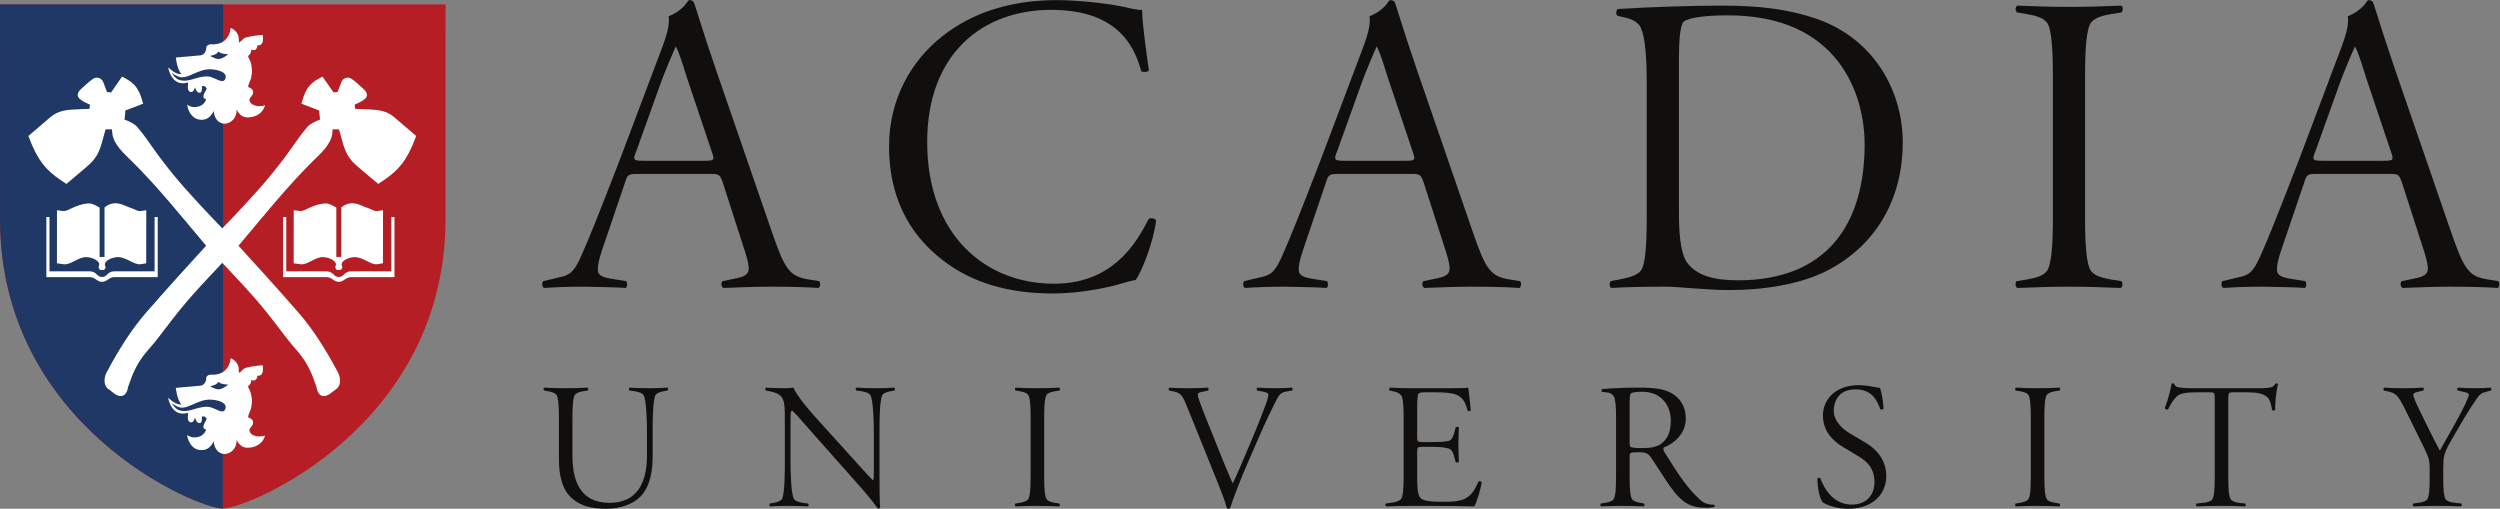
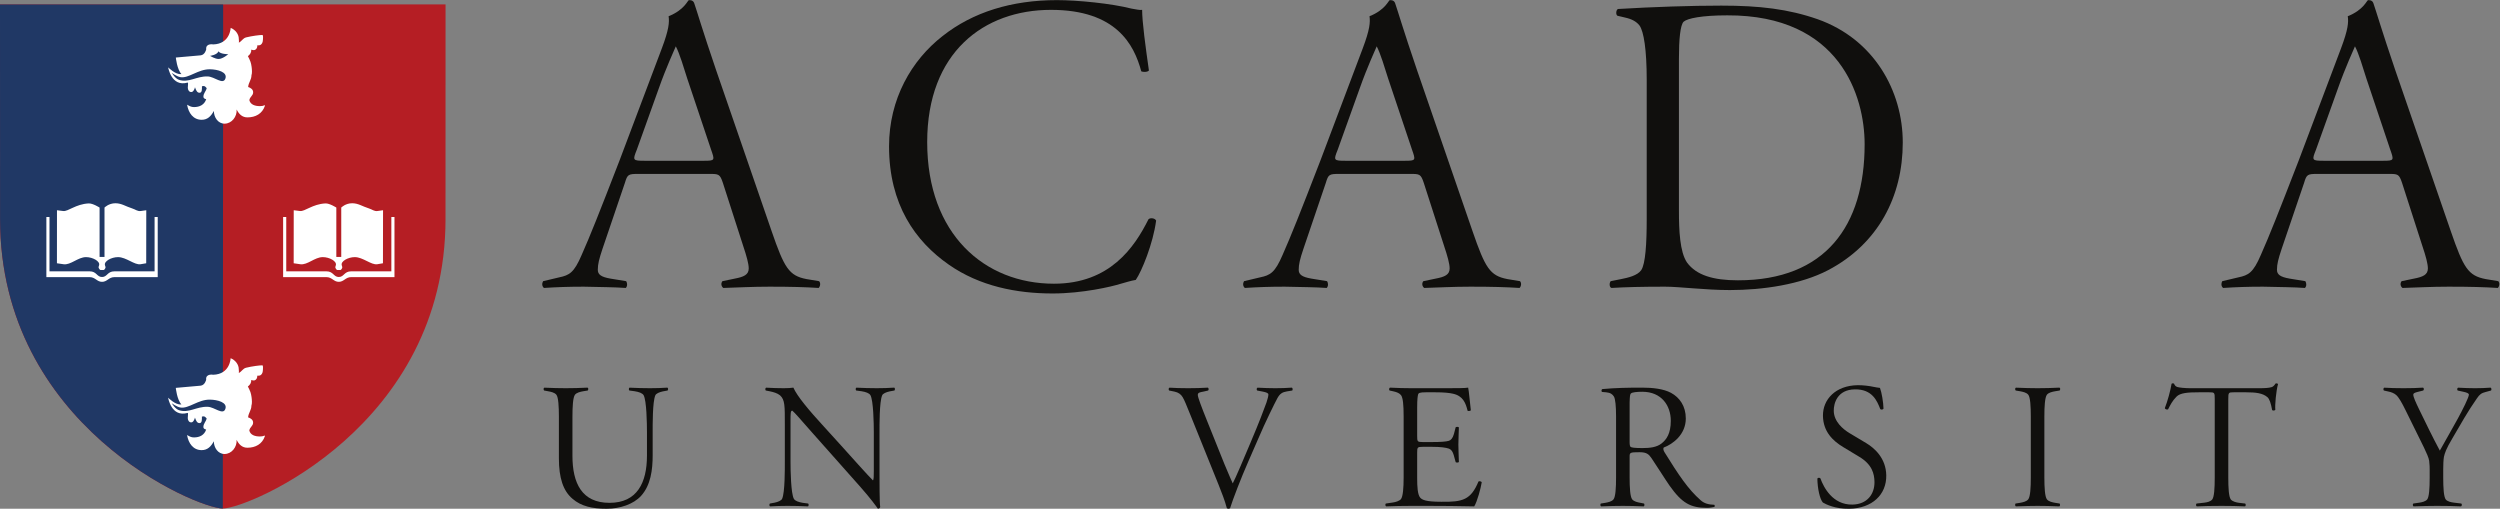
<svg xmlns="http://www.w3.org/2000/svg" xmlns:ns1="http://sodipodi.sourceforge.net/DTD/sodipodi-0.dtd" xmlns:ns2="http://www.inkscape.org/namespaces/inkscape" id="svg2" xml:space="preserve" width="406.347" height="82.693" viewBox="0 0 406.347 82.693" ns1:docname="Acadia Logo RGB.eps">
  <rect x="0" y="0" width="406.347" height="82.693" fill="#808080" stroke="none" />
  <defs id="defs6" />
  <g id="g10" ns2:groupmode="layer" ns2:label="ink_ext_XXXXXX" transform="matrix(1.333,0,0,-1.333,0,82.693)">
    <g id="g12" transform="scale(0.1)">
      <path d="M 0,614.898 0.078,353.277 C 0.098,100.844 240.102,0.32 271.672,0.32 c 31.566,0 271.57,100.524 271.57,352.957 L 543.281,614.996 0,614.898" style="fill:#b51e24;fill-opacity:1;fill-rule:evenodd;stroke:none" id="path14" />
      <path d="M 272.109,614.938 0,614.898 0.078,353.277 C 0.098,100.844 240.102,0.32 271.672,0.32 L 272.109,614.938" style="fill:#203865;fill-opacity:1;fill-rule:evenodd;stroke:none" id="path16" />
-       <path d="M 502.262,441.676 C 492.148,418.863 481.586,409.273 461.176,396.09 l -12.797,10.742 -8.633,7.344 -2.871,2.461 -0.836,0.683 -0.269,0.282 c -7.778,6.593 -11.852,12.648 -14.653,19.316 -2.918,6.906 -4.5,14.504 -7.215,23.898 l -0.543,1.817 h -1.875 c -0.964,-0.02 -2.191,-0.02 -3.519,0 l -2.418,0.039 -0.117,-2.422 c -0.063,-0.879 -0.137,-1.973 -0.309,-3.125 -0.976,-6.543 -4.379,-12.461 -8.906,-18.02 -2.289,-2.792 -4.789,-5.457 -7.332,-7.996 -2.59,-2.597 -5.195,-5.078 -7.637,-7.461 -15.988,-15.871 -31.043,-32.628 -45.695,-49.726 -14.645,-17.051 -28.879,-34.414 -43.344,-51.543 l -1.422,-1.699 1.5,-1.614 c 18.457,-20.125 46.27,-50.73 71.699,-79.89 18.274,-20.957 33.754,-46.086 46.95,-70.723 4.187,-6.613 5.488,-15.957 0.511,-21.328 l -9.886,-7.539 c -8.844,-5.305 -14.34,-0.332 -15.582,8.68 -5.711,16.964 -10.766,28.976 -22.161,42.687 -4.367,5.195 -9.031,10.215 -14.269,17.059 -13.152,17.062 -20.336,26.945 -34.188,43.449 -9.379,11.18 -28.004,31.152 -42.468,46.484 l -1.828,1.903 -1.821,-1.903 C 254.75,282.594 236.121,262.641 226.773,251.461 212.93,234.957 205.719,225.074 192.59,208.012 c -5.254,-6.844 -9.926,-11.864 -14.277,-17.059 -11.403,-13.711 -16.465,-25.723 -22.067,-42.226 -1.336,-9.493 -6.891,-14.434 -15.687,-9.141 l -9.868,7.539 c -4.992,5.371 -3.683,14.715 0.481,21.328 13.199,24.637 28.691,49.766 46.953,70.723 25.43,29.179 53.313,59.812 71.738,79.922 l 1.508,1.609 -1.433,1.691 c -14.442,17.129 -28.723,34.5 -43.352,51.543 -14.672,17.11 -29.731,33.848 -45.723,49.707 -2.429,2.383 -5.05,4.864 -7.617,7.461 -2.558,2.539 -5.058,5.204 -7.348,7.996 -4.519,5.559 -7.953,11.477 -8.871,18.02 -0.195,1.152 -0.289,2.246 -0.328,3.125 l -0.133,2.422 -2.41,-0.039 c -1.34,-0.02 -2.551,-0.02 -3.504,0 h -1.906 l -0.531,-1.817 c -2.707,-9.394 -4.285,-16.992 -7.215,-23.898 -2.777,-6.668 -6.855,-12.723 -14.648,-19.316 l -0.317,-0.321 -0.785,-0.644 -2.879,-2.461 -8.644,-7.344 -12.73,-10.781 c -20.469,13.222 -31.027,22.812 -41.145,45.625 -2.262,5.078 -4.238,10.332 -5.176,12.91 L 61.25,477.32 c 9.098,7.832 18.809,9.102 30.957,9.629 0.195,0 0.457,0 0.707,0.02 l 2.023,0.097 5.941,0.254 8.242,0.293 0.563,5.125 -1.633,0.754 c -1.446,0.703 -3.164,1.473 -4.793,2.285 -1.621,0.84 -2.988,1.649 -3.946,2.442 -4.898,2.84 -7.113,7.969 -0.027,14.004 1.512,1.308 4.117,3.75 6.77,6.113 2.699,2.391 5.195,4.473 6.617,5.312 3.945,3.301 10.902,2.735 13.312,-3.644 l 4.508,-11.777 4.961,-0.586 13.352,19.308 c 12.394,-6.269 18.3,-10.898 23.222,-24.648 1,-2.824 1.914,-6.223 2.5,-8.379 l -21.695,-8.32 -0.09,-1.622 c -0.101,-1.835 -0.269,-4.531 -0.672,-7.414 l -0.269,-1.98 1.883,-0.723 c 5.004,-1.886 10.832,-4.961 13.613,-8.234 15.394,-18.309 16.348,-23.731 41.75,-55.379 19.551,-24.355 51.875,-57.832 60.285,-66.445 l 1.781,-1.867 1.785,1.867 c 8.454,8.711 40.633,42.129 60.172,66.445 25.403,31.648 26.36,37.07 41.774,55.379 2.761,3.273 8.554,6.348 13.601,8.234 l 1.86,0.723 -0.254,1.98 c -0.406,2.883 -0.574,5.579 -0.688,7.414 l -0.09,1.622 -21.64,8.32 c 0.531,2.156 1.476,5.555 2.48,8.379 4.903,13.75 10.817,18.379 23.133,24.609 l 13.449,-19.269 4.953,0.586 4.504,11.777 c 2.434,6.418 9.371,6.906 12.93,3.906 1.781,-1.101 4.281,-3.191 6.969,-5.574 2.648,-2.363 5.289,-4.805 6.793,-6.113 7.105,-6.075 4.836,-11.192 0.344,-13.75 -1.329,-1.047 -2.719,-1.856 -4.333,-2.696 -1.609,-0.812 -3.328,-1.582 -4.796,-2.285 l -1.594,-0.754 0.543,-5.125 8.226,-0.293 5.957,-0.254 1.993,-0.097 c 0.273,-0.02 0.55,-0.02 0.742,-0.02 12.094,-0.527 21.851,-1.797 30.949,-9.629 l 26.559,-22.734 c -0.934,-2.578 -2.926,-7.832 -5.172,-12.91" style="fill:#ffffff;fill-opacity:1;fill-rule:nonzero;stroke:none" id="path18" />
      <path d="m 322.98,491.168 c -3.238,-9.473 -11.398,-13.945 -21.296,-13.945 -6.313,0 -10.356,3.965 -13.145,9.617 0.637,-8.731 -6.012,-17.274 -14.746,-17.274 -7.887,0 -13.012,7.657 -13.012,15.508 -3.523,-6.445 -7.715,-10.781 -14.82,-10.781 -10.309,0 -16.094,8.152 -17.84,18.418 2.996,-1.68 4.988,-2.93 8.438,-2.93 6.972,0 12.687,2.93 14.879,9.629 -1.731,0.293 -3.415,1.172 -3.415,2.93 0,4.394 2.985,6.308 4.024,10.547 -1.246,1.258 -2.051,2.597 -3.879,2.597 -0.668,0 -1.25,-0.226 -1.934,-0.293 0,-3.32 0.364,-7.949 -2.933,-7.949 -3.36,0 -4.324,3.613 -5.567,6.758 l -0.293,-1.172 c -0.894,-2.265 -1.828,-4.699 -4.351,-4.699 -2.543,0 -4.09,2.656 -4.09,5.215 0,1.75 0.293,2.804 0.293,4.551 0,0.578 0.078,1.933 -0.57,1.75 -19.93,-5.665 -23.664,18.582 -23.664,18.582 0,0 8.742,-9.024 15.796,-8.192 l 0.45,-0.078 c -5.453,5.633 -6.914,20.254 -6.914,20.254 l 30.097,2.656 c 5.508,0.457 6.95,7.266 6.95,7.266 -0.852,7.851 8.55,6.074 8.55,6.074 20.688,0.586 21.282,20.184 21.282,20.184 5.796,-2.313 9.902,-7.774 9.902,-13.289 0,-1.758 0.465,-3.079 0.019,-4.766 3.883,1.914 4.832,5.437 9.024,6.465 7.195,1.758 16.246,2.929 19.984,2.929 0.879,-1.484 0.422,-3.957 0.422,-5.644 0,-3.313 -1.695,-6.973 -4.996,-6.973 -0.789,0 -1.172,-0.156 -1.969,-0.078 0.438,-2.793 -1.492,-5.801 -4.269,-5.801 -0.934,0 -2.125,0.352 -3.016,0.586 0.227,-3.379 -1.461,-5.937 -4.101,-7.929 0.949,-1.594 2.285,-4.582 3.175,-6.911 0.551,-1.441 1.075,-4.199 1.317,-6 0.468,-3.437 0.781,-7.812 -0.157,-10.468 0,-5.442 -3.601,-8.77 -4.05,-14.219 3.3,-1.094 6.105,-3.008 6.105,-6.465 0,-4.238 -4.035,-5.351 -4.629,-9.609 1.367,-5.586 7.121,-7.266 12.86,-7.266 2.394,0 3.879,0.293 6.089,1.152 v -0.937" style="fill:#ffffff;fill-opacity:1;fill-rule:nonzero;stroke:none" id="path20" />
      <path d="m 256.172,552.242 c 0,0 6.137,-3.906 10.488,-3.808 5.078,0.125 11.668,5.808 11.668,5.808 0,0 -9.613,0 -11.973,3.516 -1.457,-4.324 -10.183,-5.516 -10.183,-5.516" style="fill:#203865;fill-opacity:1;fill-rule:evenodd;stroke:none" id="path22" />
      <path d="m 209.469,531.48 c 0,0 3.945,-6.835 8.722,-8.437 11.969,-4.043 21.282,4.531 35.024,4.102 8.484,-0.254 18.711,-10.625 21.594,-2.649 2.894,8.027 -9.594,11.211 -18.637,11.379 -14.625,0.293 -26.012,-11.379 -36.227,-9.609 -4.472,0.781 -10.476,5.214 -10.476,5.214" style="fill:#203865;fill-opacity:1;fill-rule:evenodd;stroke:none" id="path24" />
      <path d="m 417.359,294.742 c 0.02,0.028 -0.66,2.246 -0.66,2.246 -1.422,4.715 7.656,9.844 15.946,9.844 9.859,0 20.132,-9.883 27.418,-8.672 l 6.89,1.172 0.11,64.668 -6.821,-0.957 c -4.07,-0.527 -6.39,1.961 -10.469,3.203 -7.941,2.442 -12.761,6.27 -20.339,6.27 -8.258,0 -13.329,-5.254 -13.329,-5.254 v -60.215 h -6.007 v 60.215 c 0,0 -8.262,5.312 -13.321,5.047 -15.722,-0.789 -25.093,-10.047 -31.007,-9.266 l -7.618,0.957 -0.062,-64.668 8.082,-1.172 c 8.723,-1.25 17.516,8.672 27.391,8.672 8.273,0 17.359,-5.117 15.949,-9.844 l -0.649,-2.246 c -0.285,-1.015 1.61,-3.605 2.215,-3.605 0,-0.008 4.074,-0.028 4.074,0 0.828,0 2.524,2.629 2.207,3.605 z m -68.328,61.043 h -3.812 v -73.34 h 52.754 c 6.976,0 8.824,-5.742 15.125,-5.742 6.316,0 8.164,5.742 15.14,5.742 h 52.754 v 73.34 h -3.804 v -66.277 h -48.95 c -8.761,0 -8.633,-6.914 -15.14,-6.914 -6.473,0 -6.383,6.914 -15.125,6.914 h -48.942 v 66.277" style="fill:#ffffff;fill-opacity:1;fill-rule:evenodd;stroke:none" id="path26" />
      <path d="m 128.684,294.742 c 0.015,0.028 -0.696,2.246 -0.696,2.246 -1.394,4.715 7.711,9.844 15.973,9.844 9.867,0 20.133,-9.883 27.41,-8.672 l 6.906,1.172 0.082,64.668 -6.781,-0.957 c -4.094,-0.527 -6.39,1.961 -10.5,3.203 -7.93,2.442 -12.726,6.27 -20.336,6.27 -8.242,0 -13.316,-5.254 -13.316,-5.254 v -60.215 h -6.004 v 60.215 c 0,0 -8.274,5.312 -13.332,5.047 C 92.352,371.52 82.988,362.262 77.09,363.043 L 69.477,364 69.422,299.332 77.496,298.16 c 8.719,-1.25 17.535,8.672 27.391,8.672 8.273,0 17.347,-5.117 15.957,-9.844 l -0.668,-2.246 c -0.289,-1.015 1.637,-3.605 2.219,-3.605 0.007,-0.008 4.082,-0.028 4.089,0 0.821,0 2.504,2.629 2.2,3.605 z M 60.348,355.785 H 56.543 v -73.34 h 52.754 c 6.976,0 8.824,-5.742 15.113,-5.742 6.328,0 8.164,5.742 15.153,5.742 h 52.75 v 73.34 h -3.821 v -66.277 h -48.929 c -8.762,0 -8.657,-6.914 -15.153,-6.914 -6.48,0 -6.375,6.914 -15.113,6.914 H 60.348 v 66.277" style="fill:#ffffff;fill-opacity:1;fill-rule:evenodd;stroke:none" id="path28" />
      <path d="m 864.879,408.285 c 11.375,0 12.918,0 16.543,-10.847 l 24.808,-77.043 c 4.137,-12.372 6.731,-21.7 6.731,-27.391 0,-7.734 -6.207,-10.332 -17.07,-12.383 l -14.985,-3.117 c -2.074,-2.586 -1.558,-6.211 1.043,-8.27 16.524,0.496 35.668,1.551 56.321,1.551 26.886,0 43.941,-0.535 59.968,-1.551 2.062,2.059 2.582,6.211 0.512,8.27 l -15.492,2.578 c -21.188,4.133 -26.887,13.449 -42.383,58.43 l -67.723,196.426 c -17.074,50.136 -23.273,71.835 -26.367,80.644 -1.039,3.613 -3.109,4.629 -6.707,4.629 -1.558,0 -5.183,-11.875 -24.812,-19.629 1.019,-7.246 0.5,-16.016 -8.286,-39.297 L 755.289,424.313 c -24.805,-64.122 -35.672,-91.504 -46.016,-114.766 -9.285,-21.699 -14.98,-24.797 -27.386,-27.383 l -19.637,-4.66 c -1.559,-2.586 -1.559,-6.211 1.031,-8.27 15.512,1.016 29.981,1.551 48.59,1.551 21.192,-0.535 37.211,-0.535 51.176,-1.551 2.074,2.059 2.074,5.684 0.512,8.27 l -19.125,3.117 c -11.895,2.051 -15.496,5.176 -15.496,10.848 0,6.711 1.546,12.922 5.667,25.324 l 27.399,80.645 c 3.117,10.332 4.129,10.847 16.543,10.847 z m -78.57,16.028 c -14.985,0 -14.985,0.527 -9.829,13.437 l 26.879,74.961 c 9.329,26.367 18.618,45.996 20.688,51.152 4.641,-8.761 9.832,-26.347 13.945,-39.269 l 28.946,-86.348 c 4.656,-13.406 5.179,-13.933 -8.77,-13.933 h -71.859" style="fill:#100f0d;fill-opacity:1;fill-rule:nonzero;stroke:none" id="path30" />
      <path d="m 1130.57,447.055 c 0,-112.696 70.29,-172.645 154.57,-172.645 68.22,0 98.19,44.434 115.25,78.574 2.09,2.071 7.76,1.543 9.32,-1.562 -3.63,-27.91 -17.6,-62.024 -24.82,-72.383 -6.2,-1.027 -12.41,-3.086 -18.11,-4.629 -11.36,-3.625 -47.02,-11.906 -83.2,-11.906 -43.94,0 -88.93,8.789 -126.67,35.168 -40.82,28.418 -72.86,73.398 -72.86,144.199 0,57.91 27.4,104.949 65.13,134.414 37.2,29.473 84.77,43.926 139.56,43.926 25.32,0 66.68,-4.121 90.99,-10.352 6.2,-0.996 9.8,-2.031 12.92,-1.523 0,-14.473 4.14,-44.981 8.27,-73.918 -1.55,-2.098 -7.25,-2.098 -9.31,-1.055 -8.79,32.59 -30.49,74.973 -110.13,74.973 -81.65,0 -150.91,-51.68 -150.91,-161.281" style="fill:#100f0d;fill-opacity:1;fill-rule:nonzero;stroke:none" id="path32" />
      <path d="m 1719.51,408.285 c 11.38,0 12.93,0 16.54,-10.847 l 24.82,-77.043 c 4.13,-12.372 6.74,-21.7 6.74,-27.391 0,-7.734 -6.21,-10.332 -17.09,-12.383 l -14.98,-3.117 c -2.07,-2.586 -1.56,-6.211 1.02,-8.27 16.54,0.496 35.7,1.551 56.35,1.551 26.89,0 43.94,-0.535 59.96,-1.551 2.07,2.059 2.59,6.211 0.52,8.27 l -15.5,2.578 c -21.2,4.133 -26.88,13.449 -42.39,58.43 l -67.69,196.426 c -17.09,50.136 -23.3,71.835 -26.39,80.644 -1.01,3.613 -3.12,4.629 -6.72,4.629 -1.54,0 -5.17,-11.875 -24.8,-19.629 1.01,-7.246 0.51,-16.016 -8.28,-39.297 l -51.7,-136.972 c -24.79,-64.122 -35.67,-91.504 -46,-114.766 -9.3,-21.699 -15,-24.797 -27.4,-27.383 l -19.63,-4.66 c -1.56,-2.586 -1.56,-6.211 1.04,-8.27 15.5,1.016 29.98,1.551 48.56,1.551 21.22,-0.535 37.24,-0.535 51.2,-1.551 2.05,2.059 2.05,5.684 0.51,8.27 l -19.12,3.117 c -11.92,2.051 -15.51,5.176 -15.51,10.848 0,6.711 1.56,12.922 5.7,25.324 l 27.39,80.645 c 3.08,10.332 4.12,10.847 16.52,10.847 z m -78.56,16.028 c -15,0 -15,0.527 -9.84,13.437 l 26.89,74.961 c 9.32,26.367 18.62,45.996 20.69,51.152 4.64,-8.761 9.82,-26.347 13.94,-39.269 l 28.97,-86.348 c 4.65,-13.406 5.15,-13.933 -8.81,-13.933 h -71.84" style="fill:#100f0d;fill-opacity:1;fill-rule:nonzero;stroke:none" id="path34" />
      <path d="m 2007.91,352.984 c 0,-29.98 -1.53,-54.289 -6.68,-62.031 -4.67,-6.738 -16.55,-9.316 -24.3,-10.871 l -12.95,-2.578 c -2.05,-2.586 -1.52,-7.774 1.05,-8.27 16.55,1.016 37.21,1.551 65.14,1.551 18.09,0 49.12,-4.129 79.08,-4.129 40.32,0 86.33,6.719 119.92,24.297 61.02,32.051 90.96,89.949 90.96,155.594 0,63.058 -35.15,126.105 -103.87,150.391 -35.7,12.441 -70.84,16.554 -117.34,16.554 -36.7,0 -83.24,-1.535 -126.13,-4.113 -2.6,-1.551 -2.6,-7.254 -0.51,-8.27 l 6.72,-1.562 c 7.21,-1.555 14.98,-3.633 20.17,-10.352 5.14,-7.226 8.74,-29.453 8.74,-66.152 z m 39.29,195.899 c 0,23.289 1.58,40.828 5.71,44.98 4.64,4.129 22.2,7.774 53.26,7.774 137.48,0.488 167.46,-98.75 167.46,-157.168 0,-99.239 -47.54,-165.918 -154.55,-165.918 -29.98,0 -50.65,6.199 -62.03,21.699 -8.79,12.918 -9.85,39.297 -9.85,63.047 v 185.586" style="fill:#100f0d;fill-opacity:1;fill-rule:nonzero;stroke:none" id="path36" />
-       <path d="m 2542.44,353.492 c 0,-29.98 1.54,-55.82 7.24,-63.586 5.2,-6.746 16,-8.777 24.3,-10.34 l 12.95,-2.062 c 1.54,-2.586 1.54,-6.719 -1.08,-8.27 -26.87,1.016 -42.38,1.551 -63.04,1.551 -20.67,0 -36.19,-0.535 -63.07,-1.551 -2.58,1.551 -2.58,5.684 -1.03,8.27 l 12.91,2.062 c 8.3,1.563 19.14,3.594 24.31,10.34 5.67,7.766 7.23,33.606 7.23,63.586 v 175.742 c 0,30.02 -1.56,56.348 -7.23,63.594 -5.17,6.719 -16.01,8.809 -24.31,10.332 l -12.41,2.07 c -2.05,3.106 -2.05,6.2 0.53,8.262 25.31,-1.027 41.86,-1.535 63.07,-1.535 22.22,0 40.31,0.508 63.59,1.535 2.58,-1.535 2.58,-5.156 0.53,-8.262 l -12.95,-2.07 c -8.3,-1.523 -19.1,-3.613 -24.3,-10.332 -5.7,-7.754 -7.24,-33.574 -7.24,-63.594 V 353.492" style="fill:#100f0d;fill-opacity:1;fill-rule:nonzero;stroke:none" id="path38" />
      <path d="m 2912.36,408.285 c 11.37,0 12.93,0 16.54,-10.847 l 24.81,-77.043 c 4.18,-12.372 6.71,-21.7 6.71,-27.391 0,-7.734 -6.19,-10.332 -17.03,-12.383 l -14.98,-3.117 c -2.11,-2.586 -1.56,-6.211 1.04,-8.27 16.54,0.496 35.62,1.551 56.33,1.551 26.85,0 43.88,-0.535 59.92,-1.551 2.11,2.059 2.63,6.211 0.53,8.27 l -15.49,2.578 c -21.21,4.133 -26.88,13.449 -42.39,58.43 l -67.73,196.426 c -17.03,50.136 -23.26,71.835 -26.35,80.644 -1.03,3.613 -3.14,4.629 -6.72,4.629 -1.56,0 -5.17,-11.875 -24.82,-19.629 1.07,-7.246 0.53,-16.016 -8.26,-39.297 l -51.68,-136.972 c -24.83,-64.122 -35.67,-91.504 -46.02,-114.766 -9.29,-21.699 -15.02,-24.797 -27.4,-27.383 l -19.65,-4.66 c -1.52,-2.586 -1.52,-6.211 1.06,-8.27 15.48,1.016 30,1.551 48.57,1.551 21.19,-0.535 37.21,-0.535 51.17,-1.551 2.07,2.059 2.07,5.684 0.51,8.27 l -19.1,3.117 c -11.88,2.051 -15.53,5.176 -15.53,10.848 0,6.711 1.56,12.922 5.7,25.324 l 27.41,80.645 c 3.08,10.332 4.12,10.847 16.52,10.847 z m -78.56,16.028 c -15.02,0 -15.02,0.527 -9.84,13.437 l 26.87,74.961 c 9.32,26.367 18.62,45.996 20.69,51.152 4.67,-8.761 9.82,-26.347 13.94,-39.269 l 28.97,-86.348 c 4.65,-13.406 5.17,-13.933 -8.81,-13.933 h -71.82" style="fill:#100f0d;fill-opacity:1;fill-rule:nonzero;stroke:none" id="path40" />
      <path d="m 795.828,65.293 c 0,-18.059 -2.394,-36.555 -14.14,-49.578 C 772.344,5.48 756.039,0.027 739.531,0.027 c -16.968,0 -30.879,2.871 -41.527,12.219 -11.301,9.551 -16.52,25.41 -16.52,49.121 V 112.23 c 0,12.598 -0.648,23.723 -3.05,26.758 -2.18,2.793 -6.754,3.672 -10.227,4.313 l -4.762,0.879 c -0.89,1.3 -0.89,2.621 0.211,3.472 10.199,-0.425 17.18,-0.656 26.078,-0.656 9.352,0 16.961,0.231 26.758,0.703 1.071,-0.703 1.071,-2.219 0.219,-3.519 l -5.473,-0.879 c -3.457,-0.641 -8.015,-1.52 -10.199,-4.313 -2.394,-3.289 -3.035,-14.16 -3.035,-26.758 V 64.617 c 0,-33.492 11.508,-57.398 45.211,-57.398 33.699,0 45.656,24.578 45.656,57.617 v 28.703 c 0,10.223 -0.43,38.488 -4.113,44.996 -1.535,2.399 -5.449,3.914 -10.887,4.766 l -6.512,0.879 c -0.882,0.871 -0.671,3.047 0.207,3.472 8.7,-0.425 16.743,-0.656 25.012,-0.656 8.02,0 13.891,0.231 21.285,0.703 0.879,-0.703 1.098,-2.219 0.215,-3.519 l -5.875,-1.075 c -4.125,-0.871 -8.23,-2.617 -9.125,-4.792 -3.473,-7.825 -3.25,-36.961 -3.25,-44.774 V 65.293" style="fill:#100f0d;fill-opacity:1;fill-rule:nonzero;stroke:none" id="path42" />
      <path d="m 1072.43,40.48 c 0,-6.535 0,-33.262 0.83,-38.254 C 1073.08,1.125 1072.2,0.254 1070.47,0.027 1067.84,3.738 1062.19,11.77 1049.16,26.57 L 990.668,92.457 c -16.297,18.473 -20.652,23.672 -24.57,27.172 -2.176,0 -2.176,-3.246 -2.176,-13.481 V 57.023 c 0,-10.215 0.449,-38.477 4.141,-45.012 1.511,-2.395 5.437,-3.906 10.859,-4.793 l 6.543,-0.852 c 0.848,-0.887 0.625,-3.047 -0.215,-3.469 -8.703,0.422 -16.75,0.625 -25.012,0.625 -8.047,0 -13.925,-0.203 -21.328,-0.625 -0.84,0.625 -1.074,2.152 -0.215,3.469 l 5.879,1.074 c 4.133,0.859 8.262,2.598 9.133,4.805 3.477,7.812 3.27,36.926 3.27,44.777 v 45.633 c 0,22.621 0.207,30.25 -5.868,35.657 -3.281,2.621 -7.617,3.921 -12.824,4.988 l -4.578,0.879 c -0.84,1.3 -0.644,2.816 0.438,3.472 7.375,-0.425 14.347,-0.656 21.543,-0.656 4.98,0 8.683,0.231 11.718,0.703 4.367,-10.238 19.336,-28.07 36.744,-46.976 l 21.51,-23.692 c 10.22,-11.316 33.07,-36.965 38.71,-42.414 1.11,0.883 1.11,5.219 1.11,11.273 v 47.648 c 0,10.223 -0.47,38.488 -4.16,44.996 -1.51,2.399 -5.45,3.914 -10.87,4.766 l -6.51,0.879 c -0.87,0.871 -0.67,3.047 0.23,3.472 8.67,-0.425 16.72,-0.656 25,-0.656 8.03,0 13.89,0.231 21.29,0.703 0.87,-0.703 1.1,-2.219 0.2,-3.519 l -5.87,-1.075 c -4.12,-0.871 -8.24,-2.617 -9.11,-4.792 -3.48,-7.825 -3.25,-36.961 -3.25,-44.774 V 40.48" style="fill:#100f0d;fill-opacity:1;fill-rule:nonzero;stroke:none" id="path44" />
-       <path d="m 1273.19,38.328 c 0,-12.652 0.67,-23.473 3.06,-26.758 2.15,-2.832 6.73,-3.711 10.2,-4.352 l 5.43,-0.852 c 0.67,-1.102 0.67,-2.844 -0.43,-3.469 -11.29,0.422 -17.8,0.625 -26.53,0.625 -8.68,0 -15.23,-0.203 -26.51,-0.625 -1.08,0.625 -1.08,2.367 -0.43,3.469 l 5.42,0.852 c 3.51,0.641 8.09,1.52 10.23,4.352 2.39,3.285 3.06,14.105 3.06,26.758 V 112.23 c 0,12.598 -0.67,23.723 -3.06,26.758 -2.14,2.793 -6.72,3.672 -10.23,4.313 l -5.2,0.879 c -0.87,1.3 -0.87,2.621 0.21,3.472 10.67,-0.425 17.61,-0.656 26.51,-0.656 9.38,0 16.95,0.231 26.75,0.703 1.11,-0.703 1.11,-2.219 0.21,-3.519 l -5.43,-0.879 c -3.47,-0.641 -8.05,-1.52 -10.2,-4.313 -2.39,-3.289 -3.06,-14.16 -3.06,-26.758 V 38.328" style="fill:#100f0d;fill-opacity:1;fill-rule:nonzero;stroke:none" id="path46" />
      <path d="m 1452.04,113.09 c -5.43,13.473 -7.81,19.383 -10.02,23.058 -2.14,3.485 -4.98,5.633 -10.01,6.727 l -6.47,1.305 c -0.88,1.3 -0.69,2.816 0.43,3.472 6.51,-0.425 13.67,-0.656 22.81,-0.656 8.69,0 16.09,0.231 24.14,0.703 1.06,-0.898 1.06,-2.648 0.22,-3.519 l -5.67,-1.305 c -4.77,-0.867 -6.93,-1.305 -6.93,-4.121 0,-2.801 4.55,-14.774 11.28,-31.512 l 21.31,-53.07 c 4.99,-12.355 8.94,-20.664 10.01,-23.242 1.74,3.473 4.55,9.336 9.55,21.113 l 12.17,28.664 c 10.86,25.656 15.88,39.129 19.35,48.68 1.53,4.379 2.39,8.074 2.39,10.015 0,1.532 -2.39,2.606 -6.94,3.473 l -6.75,1.305 c -0.84,0.871 -0.84,2.816 0.42,3.472 8.07,-0.425 15,-0.656 21.76,-0.656 7.19,0 13.67,0.231 20.22,0.703 1.07,-0.898 1.07,-2.433 0.45,-3.519 l -6.53,-1.075 c -5.43,-0.871 -8.69,-2.617 -11.97,-8.886 -3.03,-5.703 -14.14,-27.856 -23.46,-49.828 l -11.75,-26.941 c -8.72,-19.793 -18.5,-45.203 -22.15,-56.734 -0.47,-0.461 -1.33,-0.688 -1.99,-0.688 -0.65,0 -1.52,0.227 -1.95,0.688 -2.4,9.141 -6.55,19.766 -10.23,28.902 l -33.69,83.473" style="fill:#100f0d;fill-opacity:1;fill-rule:nonzero;stroke:none" id="path48" />
      <path d="m 1711.52,112.676 c 0,14.34 -0.86,22.387 -3.05,25.637 -1.97,2.621 -5.02,3.921 -10,4.988 l -4.12,0.879 c -0.9,1.086 -0.64,2.621 0.43,3.519 9.8,-0.472 17.19,-0.703 26.07,-0.703 h 40.02 c 13.91,0 26.08,0 29.34,0.703 0.88,-3.73 2.21,-19.398 3.26,-27.617 -0.6,-0.879 -2.6,-1.094 -3.94,-0.668 -2.35,9.77 -5.82,18.238 -17.8,20.859 -4.55,1.082 -11.54,1.735 -21.31,1.735 h -11.95 c -7.38,0 -8.9,-0.863 -9.35,-2.82 -0.43,-1.727 -1.1,-5.422 -1.1,-15.872 V 88.727 c 0,-6.723 0.24,-7.379 6.53,-7.379 h 12.2 c 9.55,0 16.51,0.445 19.98,1.52 2.15,0.672 4.57,2.84 6.1,8.266 l 2.15,8.266 c 0.87,0.653 3.28,0.653 3.9,-0.195 0,-4.359 -0.62,-13.078 -0.62,-21.09 0,-8.277 0.62,-16.531 0.62,-21.09 -0.62,-0.898 -3.03,-0.898 -3.9,-0.199 l -2.39,8.664 c -1.29,4.348 -3.02,6.758 -5.86,7.824 -3.69,1.32 -10.43,2.199 -19.98,2.199 h -12.2 c -6.29,0 -6.53,-0.672 -6.53,-7.414 V 37.434 c 0,-10.199 0.47,-20.215 3.71,-23.91 2.39,-2.617 6.74,-5 25.67,-5 26.31,-0.418 36.07,2.383 45.43,24.805 1.07,0.617 3.69,0 3.9,-1.094 -1.07,-6.969 -5.45,-23.496 -9.14,-29.336 -19.76,0.422 -37.81,0.625 -56.05,0.625 h -20.69 c -10.84,0 -20.64,-0.203 -30.62,-0.625 -1.11,0.625 -1.33,2.367 -0.45,3.469 l 8.69,1.281 c 3.46,0.457 8.03,1.969 9.77,4.121 2.42,3.086 3.28,13.496 3.28,26.121 v 74.785" style="fill:#100f0d;fill-opacity:1;fill-rule:nonzero;stroke:none" id="path50" />
      <path d="m 1970.54,38.328 c 0,-12.652 -0.62,-23.473 -3.03,-26.758 -2.16,-2.832 -6.71,-3.711 -10.21,-4.352 l -5.45,-0.852 c -0.64,-1.102 -0.64,-2.844 0.45,-3.469 11.31,0.422 17.83,0.625 26.54,0.625 8.69,0 15.22,-0.203 25.43,-0.625 1.08,0.625 1.08,2.367 0.41,3.469 l -4.29,0.852 c -3.48,0.641 -8.07,1.52 -10.26,4.352 -2.42,3.285 -3.06,14.105 -3.06,26.758 v 25.227 c 0,4.969 0.46,5.398 12.18,5.398 8.71,0 11.31,-2.598 14.57,-7.371 6.98,-10.215 16.1,-24.988 21.72,-33.059 15.47,-21.93 25.9,-27.398 45.92,-27.398 3.46,0 6.7,0.66 8.91,1.102 0.64,0.441 0.64,1.961 0,2.609 -7.19,0.215 -12.39,1.758 -16.55,5.43 -15.43,13.484 -26.97,30.879 -44.35,58.914 -1.08,1.934 -1.74,3.906 -0.86,5.453 11.09,4.133 26.97,15.84 26.97,35.422 0,15.222 -7.6,25.644 -18.05,31.3 -9.35,5.024 -22.85,6.344 -35.02,6.344 -17.36,0 -32.14,-0.238 -48.88,-1.777 -1.13,-1.074 -1.13,-2.621 -0.22,-3.473 l 5,-0.441 c 5.2,-0.438 7.8,-2.375 9.53,-5.215 1.72,-2.793 2.6,-11.75 2.6,-24.117 z m 16.53,91.059 c 0.23,7.859 0.46,10.472 1.77,11.32 1.29,1.301 7.17,1.953 13.67,1.953 23.72,0 34.77,-17.16 34.77,-35.418 0,-15.433 -5.2,-22.851 -11.29,-27.637 -6.07,-4.766 -14.55,-5.617 -23.48,-5.617 -9.35,0 -13.49,0.644 -14.33,1.523 -0.65,0.856 -1.11,2.148 -1.11,5.621 v 48.254" style="fill:#100f0d;fill-opacity:1;fill-rule:nonzero;stroke:none" id="path52" />
      <path d="m 2284.94,148.563 c 2.38,-0.36 4.78,-1.024 7.38,-1.18 2.05,-5.199 4.2,-17.735 4.32,-25.379 -0.63,-1.082 -2.84,-1.57 -3.93,-0.477 -3.87,9.918 -9.69,24.387 -31,24.055 -21.56,-0.332 -25.86,-17.137 -25.72,-26.25 0.22,-13.269 11.47,-22.441 19.16,-27.09 l 20.61,-12.32 c 9.9,-5.938 23.94,-18.328 24.25,-39.168 0.38,-23.48 -17.12,-40.293 -45.19,-40.742 -16.95,-0.254 -28.11,5.23 -32.11,7.578 -3.73,4.297 -6.52,16.852 -6.72,29.227 0.84,1.32 2.81,1.133 3.69,0.285 4.08,-11.25 15.06,-32.383 38.99,-32.012 18.26,0.281 27.18,13.047 26.97,27.605 -0.16,9.785 -2.73,21.281 -18.77,30.801 l -19.32,11.676 c -12.71,7.617 -24.45,18.938 -24.74,38.066 -0.31,20.02 15.33,37.016 42.3,37.438 6.29,0.097 14.38,-0.891 19.83,-2.113" style="fill:#100f0d;fill-opacity:1;fill-rule:nonzero;stroke:none" id="path54" />
      <path d="m 2492.79,38.328 c 0,-12.652 0.66,-23.473 3.06,-26.758 2.15,-2.832 6.7,-3.711 10.2,-4.352 l 5.43,-0.852 c 0.64,-1.102 0.64,-2.844 -0.41,-3.469 -11.33,0.422 -17.83,0.625 -26.58,0.625 -8.66,0 -15.18,-0.203 -26.47,-0.625 -1.09,0.625 -1.09,2.367 -0.43,3.469 l 5.43,0.852 c 3.46,0.641 8.01,1.52 10.16,4.352 2.46,3.285 3.08,14.105 3.08,26.758 V 112.23 c 0,12.598 -0.62,23.723 -3.08,26.758 -2.15,2.793 -6.7,3.672 -10.16,4.313 l -5.21,0.879 c -0.88,1.3 -0.88,2.621 0.21,3.472 10.65,-0.425 17.62,-0.656 26.47,-0.656 9.39,0 17.01,0.231 26.76,0.703 1.11,-0.703 1.11,-2.219 0.23,-3.519 l -5.43,-0.879 c -3.5,-0.641 -8.05,-1.52 -10.2,-4.313 -2.4,-3.289 -3.06,-14.16 -3.06,-26.758 V 38.328" style="fill:#100f0d;fill-opacity:1;fill-rule:nonzero;stroke:none" id="path56" />
      <path d="m 2754.66,146.996 c 6.98,0 11.57,0.231 15.24,1.305 1.74,0.472 3.45,2.211 4.76,4.379 0.84,0.433 2.62,0.195 3.03,-0.668 -2.36,-8.489 -3.93,-26.078 -3.26,-31.289 -0.67,-1.094 -2.79,-1.309 -3.91,-0.434 -1.52,8.461 -3.24,13.711 -5.86,15.859 -5.64,4.786 -13.9,5.86 -25.88,5.86 h -14.98 c -6.56,0 -6.75,-0.227 -6.75,-8.5 V 37.891 c 0,-12.625 0.62,-23.234 3.06,-26.535 2.19,-2.617 6.74,-3.707 10.22,-4.137 l 7.38,-0.852 c 0.86,-1.102 0.86,-2.629 -0.21,-3.469 -9.36,0.422 -17.39,0.625 -28.5,0.625 -12.62,0 -21.52,-0.203 -30.41,-0.625 -1.09,0.84 -1.09,2.367 -0.27,3.469 l 9.6,1.074 c 3.48,0.418 7.39,1.297 9.58,3.914 2.38,3.047 3.04,13.91 3.04,26.535 v 95.617 c 0,8.273 -0.19,8.5 -6.76,8.5 h -12.61 c -13.44,0 -22.8,-0.653 -27.37,-5.426 -5.02,-5.027 -7.4,-10.019 -10.21,-15.426 -1.31,-0.433 -3.5,0 -3.93,1.52 3.52,8.879 6.96,21.738 8.25,29.789 1.09,0.648 2.2,0.648 3.06,0 0.41,-1.086 1.29,-3.063 3.69,-3.926 2.41,-0.84 10,-1.543 15.67,-1.543 h 84.33" style="fill:#100f0d;fill-opacity:1;fill-rule:nonzero;stroke:none" id="path58" />
      <path d="m 2979.14,37.891 c 0,-12.625 0.64,-23.234 3.06,-26.535 2.17,-2.617 6.7,-3.496 10.2,-3.914 l 8.88,-1.074 c 0.9,-1.102 0.69,-2.844 -0.43,-3.469 -8.92,0.422 -17.61,0.625 -29.31,0.625 -9.55,0 -16.94,-0.203 -28.48,-0.625 -1.07,0.422 -1.33,2.582 -0.45,3.469 l 7.4,1.074 c 2.84,0.418 7.37,1.297 9.56,3.914 2.42,3.047 3.04,13.91 3.04,26.535 v 9.785 c 0,1.953 0,6.301 -0.62,10.84 -0.47,3.508 -3.3,9.805 -6.33,16.117 l -22.19,44.996 c -4.33,8.887 -8.24,15.871 -11.5,18.906 -2.62,2.399 -6.31,3.699 -9.36,4.34 l -5.88,1.305 c -0.86,1.086 -0.6,3.047 0.47,3.472 6.06,-0.425 14.32,-0.656 23.44,-0.656 9.16,0 17.4,0.231 23.96,0.703 1.06,-0.703 1.29,-2.433 0.18,-3.519 l -6.95,-1.731 c -3.48,-0.879 -5.22,-1.742 -5.22,-3.261 0,-2.821 3.05,-9.571 7.17,-18.032 8.26,-16.961 16.31,-33.73 25.22,-50.25 7.42,12.848 14.33,25.672 21.75,38.711 6.51,11.953 13.67,26.336 13.67,29.571 0,1.519 -2.57,2.593 -6.73,3.472 l -6.94,1.52 c -0.9,1.086 -0.66,2.816 0.43,3.472 7.82,-0.425 14.1,-0.656 20.88,-0.656 6.7,0 12.81,0.231 18.93,0.703 1.05,-0.703 1.27,-2.648 0.41,-3.519 l -6.29,-1.731 c -5.45,-1.304 -7.62,-3.047 -10.88,-7.84 -10.88,-15.406 -20.22,-32.164 -29.77,-48.484 -8.26,-13.879 -9.35,-18.266 -10.45,-22.805 -0.66,-3.254 -0.87,-10.887 -0.87,-15.449 v -9.98" style="fill:#100f0d;fill-opacity:1;fill-rule:nonzero;stroke:none" id="path60" />
      <path d="M 322.945,88.363 C 319.707,78.891 311.547,74.418 301.648,74.418 c -6.312,0 -10.355,3.965 -13.14,9.621 0.633,-8.73 -6.012,-17.27 -14.746,-17.27 -7.887,0 -13.016,7.649 -13.016,15.5 -3.523,-6.445 -7.715,-10.781 -14.816,-10.781 -10.309,0 -16.094,8.156 -17.844,18.418 3,-1.68 4.988,-2.93 8.437,-2.93 6.973,0 12.692,2.93 14.879,9.629 -1.73,0.293 -3.414,1.172 -3.414,2.93 0,4.395 2.985,6.309 4.024,10.547 -1.246,1.262 -2.051,2.598 -3.875,2.598 -0.672,0 -1.25,-0.223 -1.938,-0.293 0,-3.321 0.364,-7.949 -2.933,-7.949 -3.36,0 -4.325,3.613 -5.567,6.757 l -0.293,-1.172 c -0.89,-2.265 -1.824,-4.695 -4.347,-4.695 -2.547,0 -4.094,2.656 -4.094,5.215 0,1.746 0.293,2.801 0.293,4.551 0,0.574 0.078,1.933 -0.57,1.746 -19.926,-5.664 -23.665,18.586 -23.665,18.586 0,0 8.743,-9.024 15.797,-8.196 l 0.45,-0.078 c -5.454,5.637 -6.915,20.254 -6.915,20.254 l 30.098,2.657 c 5.508,0.46 6.949,7.265 6.949,7.265 -0.851,7.852 8.555,6.074 8.555,6.074 20.684,0.586 21.277,20.188 21.277,20.188 5.797,-2.317 9.903,-7.774 9.903,-13.293 0,-1.758 0.465,-3.074 0.019,-4.766 3.883,1.914 4.836,5.442 9.024,6.465 7.199,1.758 16.246,2.93 19.988,2.93 0.879,-1.485 0.418,-3.953 0.418,-5.645 0,-3.308 -1.695,-6.972 -4.996,-6.972 -0.789,0 -1.172,-0.157 -1.969,-0.079 0.438,-2.792 -1.492,-5.8 -4.269,-5.8 -0.934,0 -2.125,0.351 -3.012,0.586 0.223,-3.379 -1.461,-5.938 -4.106,-7.93 0.95,-1.59 2.286,-4.578 3.176,-6.906 0.551,-1.442 1.074,-4.2 1.32,-6.004 0.465,-3.438 0.782,-7.813 -0.16,-10.469 0,-5.437 -3.601,-8.769 -4.05,-14.219 3.3,-1.093 6.109,-3.008 6.109,-6.465 0,-4.238 -4.039,-5.351 -4.629,-9.609 1.367,-5.586 7.117,-7.266 12.855,-7.266 2.399,0 3.883,0.293 6.09,1.152 v -0.938" style="fill:#ffffff;fill-opacity:1;fill-rule:nonzero;stroke:none" id="path62" />
-       <path d="m 256.137,149.438 c 0,0 6.136,-3.907 10.488,-3.809 5.078,0.129 11.672,5.812 11.672,5.812 0,0 -9.613,0 -11.973,3.516 -1.461,-4.328 -10.187,-5.519 -10.187,-5.519" style="fill:#203865;fill-opacity:1;fill-rule:evenodd;stroke:none" id="path64" />
      <path d="m 209.434,128.676 c 0,0 3.945,-6.836 8.726,-8.438 11.969,-4.043 21.278,4.532 35.02,4.102 8.484,-0.254 18.711,-10.625 21.593,-2.645 2.899,8.028 -9.593,11.211 -18.636,11.375 -14.621,0.293 -26.008,-11.375 -36.227,-9.609 -4.472,0.781 -10.476,5.215 -10.476,5.215" style="fill:#203865;fill-opacity:1;fill-rule:evenodd;stroke:none" id="path66" />
    </g>
  </g>
</svg>